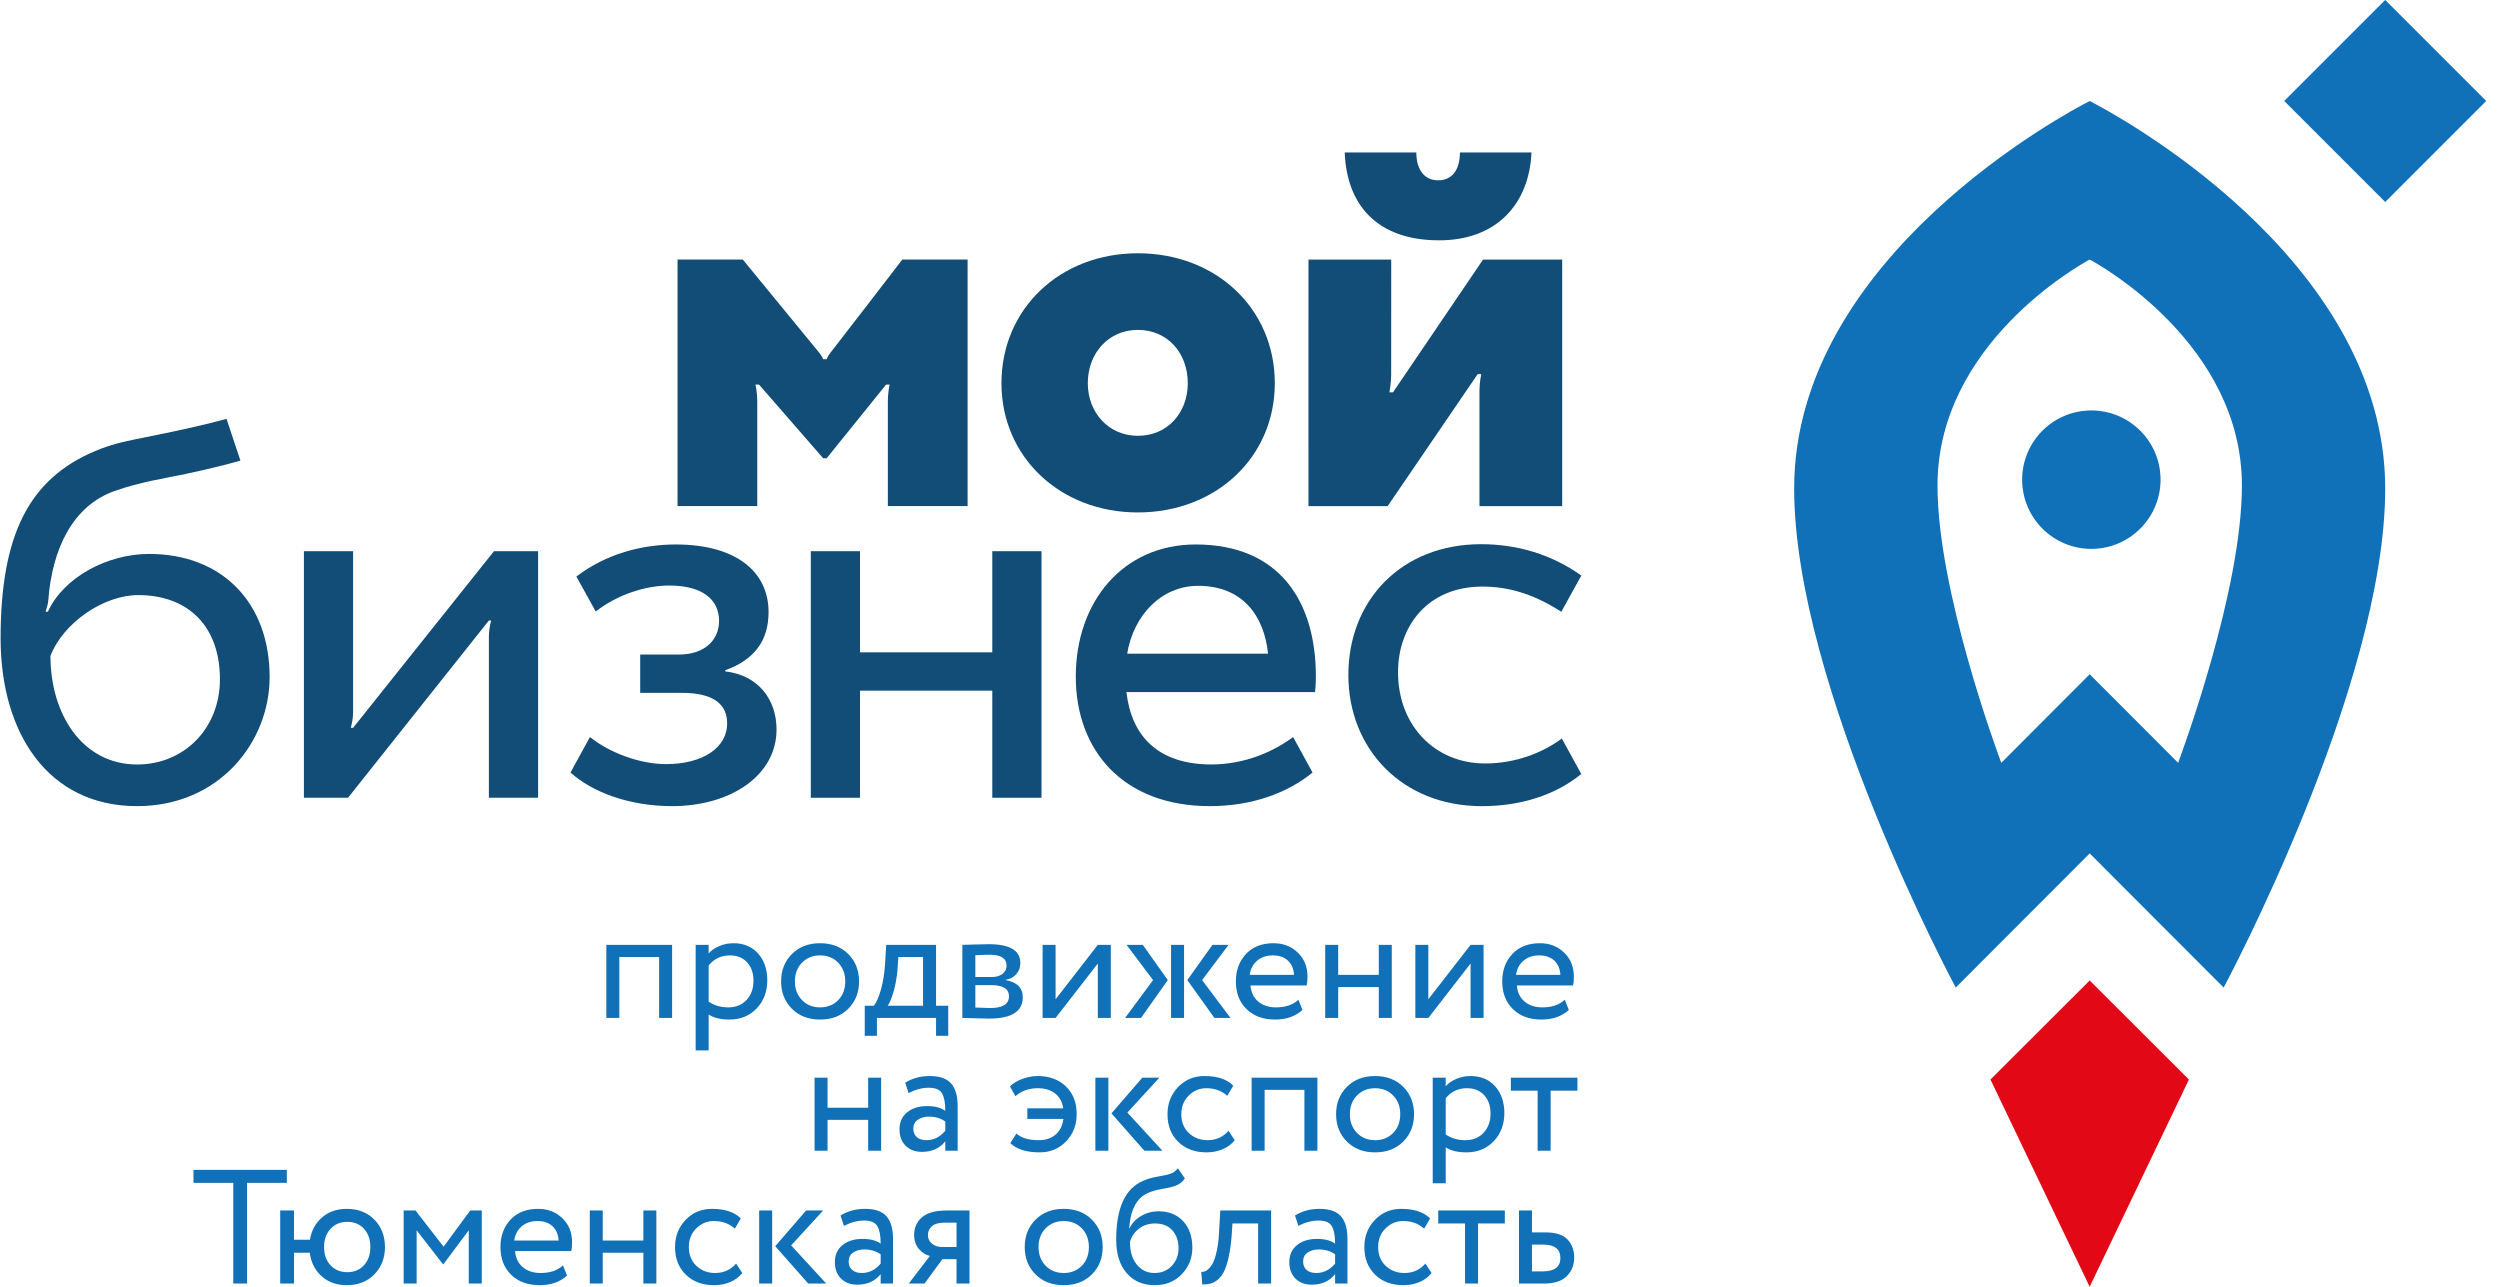
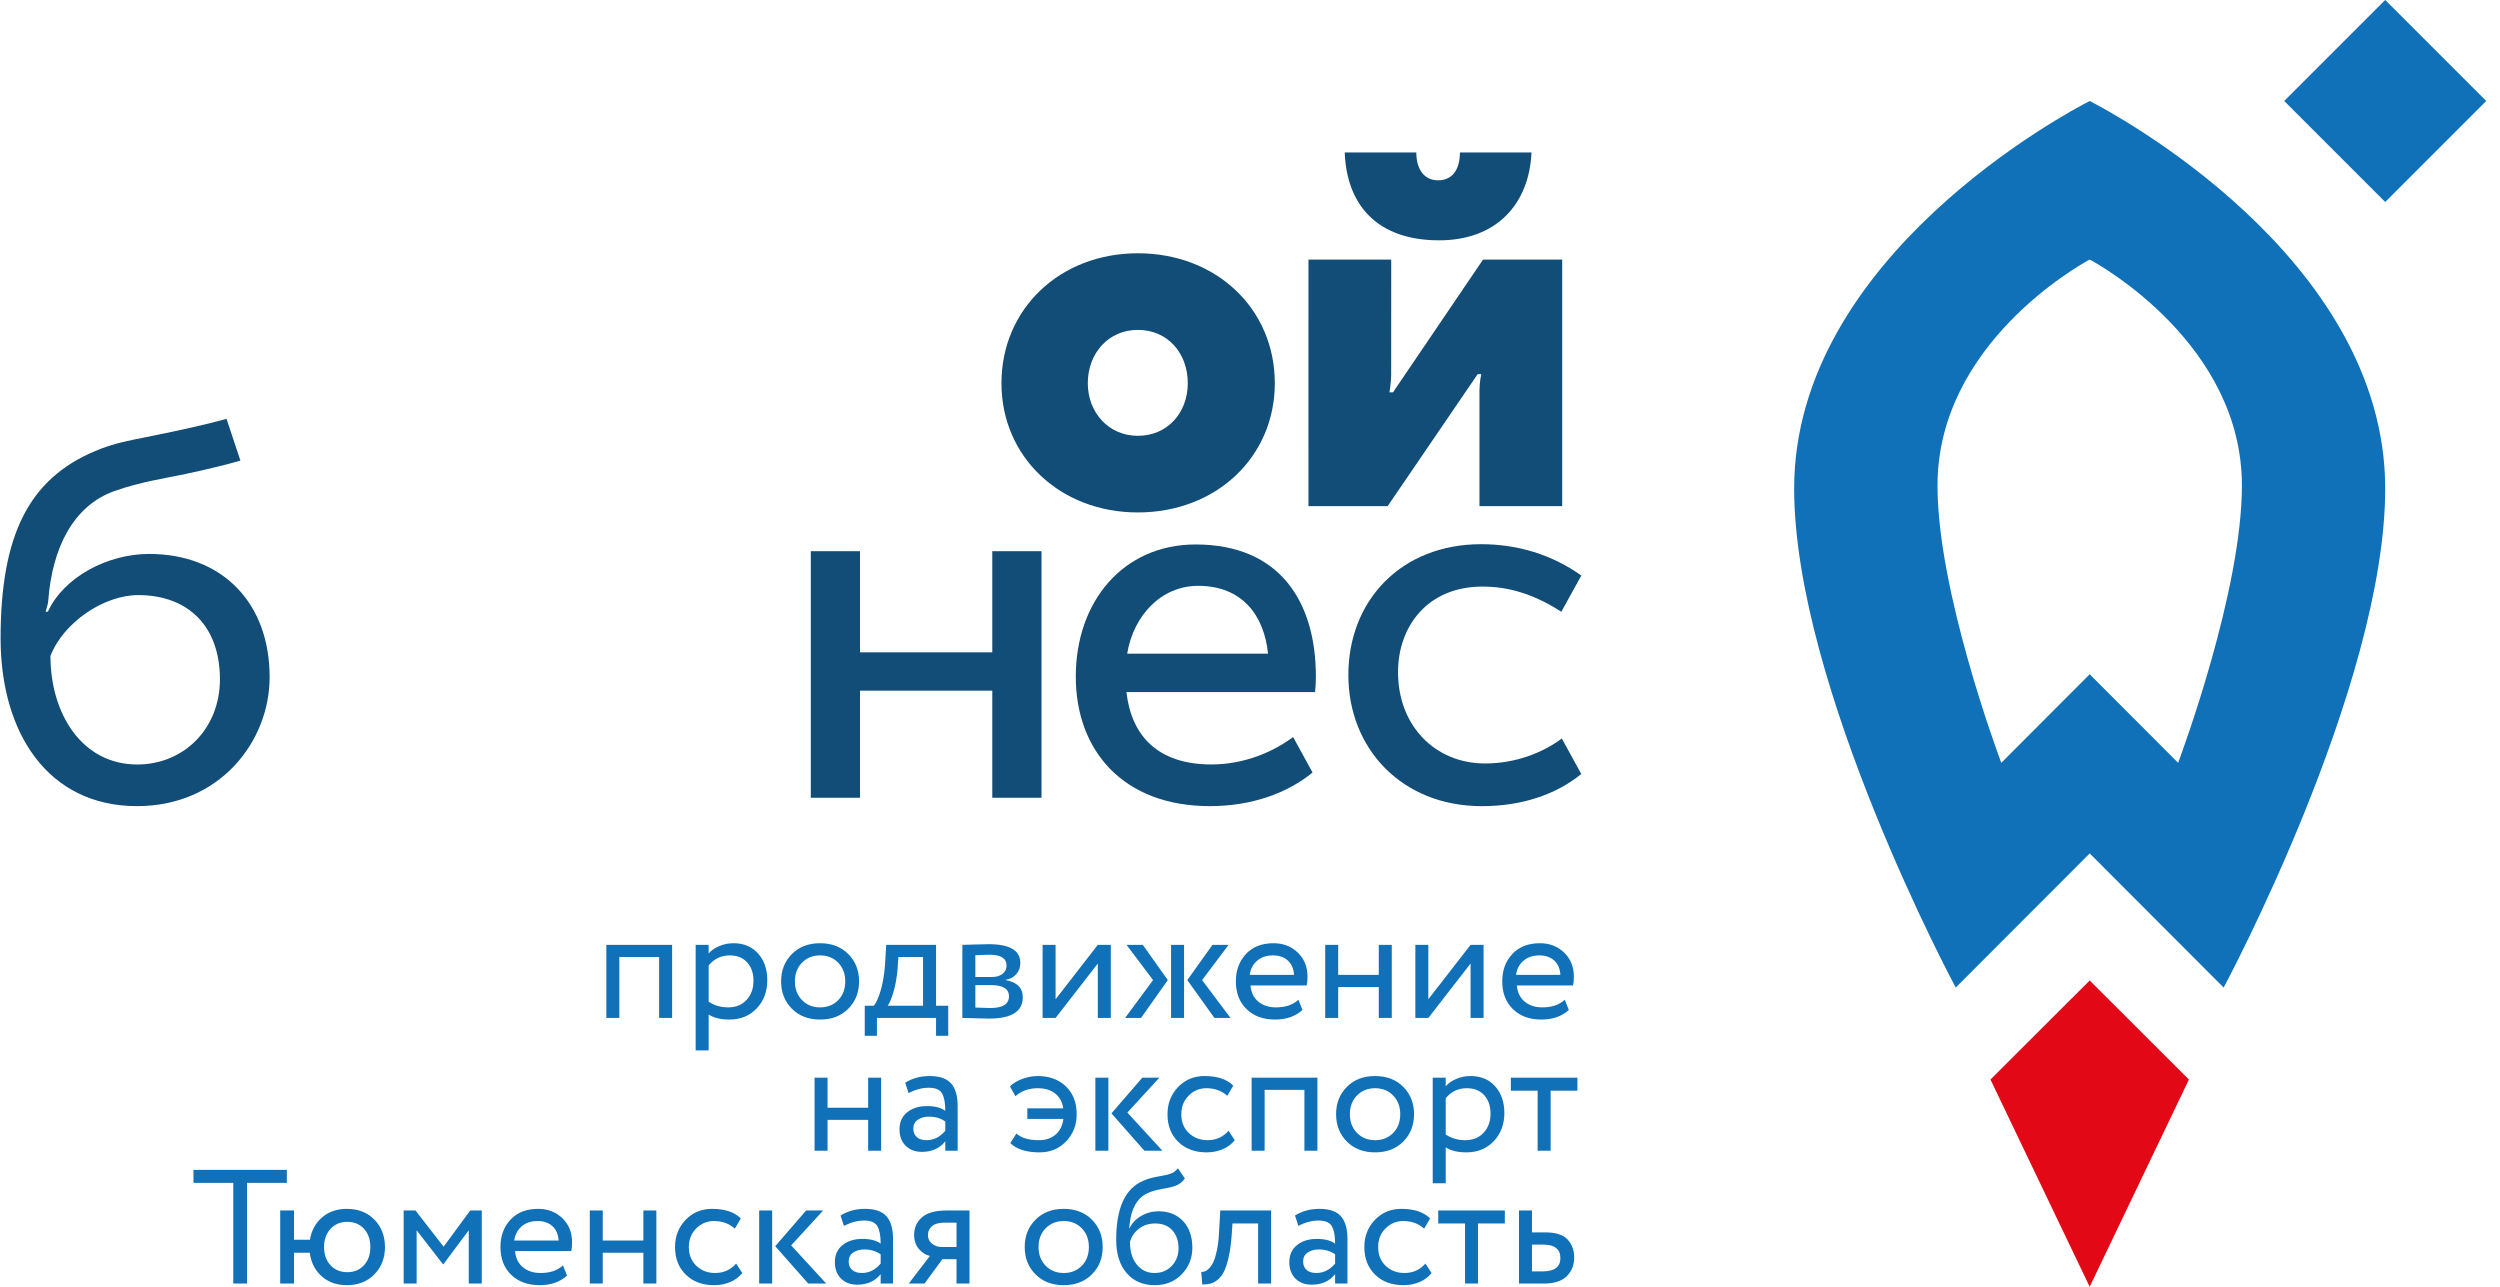
<svg xmlns="http://www.w3.org/2000/svg" width="136" height="70" viewBox="0 0 136 70" fill="none">
  <g clip-path="url(#clip0_3964_658)">
    <path d="M108.281 58.727L113.678 70L119.078 58.727L113.679 53.338L108.281 58.727Z" fill="#E20816" />
    <path d="M118.491 41.499L113.679 36.679L108.869 41.499C108.622 40.831 105.4 32.105 105.4 26.413C105.4 18.736 113.1 14.433 113.679 14.117C114.258 14.433 121.96 18.736 121.96 26.413C121.96 32.105 118.735 40.831 118.491 41.499ZM113.679 5.495C112.536 6.079 97.602 13.971 97.602 26.58C97.602 37.366 106.392 53.724 106.392 53.724L113.679 46.425L120.967 53.724C120.967 53.724 129.755 37.366 129.755 26.58C129.755 13.971 114.822 6.079 113.679 5.495Z" fill="#1071B8" />
    <path d="M129.756 10.988L124.261 5.493L129.753 0H129.757L135.25 5.493L129.756 10.988Z" fill="#1071B8" />
-     <path d="M117.534 26.093C117.534 28.173 115.847 29.859 113.768 29.859C111.689 29.859 110.005 28.173 110.005 26.093C110.005 24.014 111.689 22.328 113.768 22.328C115.847 22.328 117.534 24.014 117.534 26.093Z" fill="#1071B8" />
    <path d="M7.463 41.588C10.006 41.588 11.964 39.637 11.964 36.953C11.964 34.063 10.232 32.373 7.517 32.373C5.657 32.373 3.453 33.852 2.744 35.683C2.744 38.831 4.463 41.588 7.463 41.588ZM13.079 25.056C12.393 25.262 11.226 25.543 10.088 25.785C9.025 26.011 7.63 26.213 6.224 26.714C3.987 27.51 2.833 29.809 2.623 32.699C2.61 32.884 2.529 33.079 2.481 33.274H2.605C3.47 31.395 5.845 30.134 8.113 30.134C12.068 30.134 14.668 32.773 14.668 36.833C14.668 40.352 11.941 43.854 7.457 43.854C2.577 43.854 0.032 39.831 0.032 34.73C0.032 29.053 1.602 26.041 5.184 24.533C6.239 24.089 7.138 23.945 7.964 23.777C9.915 23.379 11.076 23.129 12.323 22.785L13.079 25.056Z" fill="#124D78" />
-     <path d="M18.932 43.398H16.532V29.985H19.208V38.755C19.208 39.066 19.142 39.38 19.084 39.593C19.157 39.593 19.208 39.594 19.208 39.594L26.872 29.985H29.272V43.398H26.595V34.629C26.595 34.321 26.659 33.966 26.72 33.756H26.595L18.932 43.398Z" fill="#124D78" />
-     <path d="M31.035 42.025L32.093 40.094C33.167 40.958 34.821 41.568 36.233 41.568C38.235 41.568 39.557 40.67 39.557 39.357C39.557 38.254 38.736 37.692 37.094 37.692H34.827V35.607H36.944C38.289 35.607 39.117 34.852 39.117 33.776C39.117 32.583 38.169 31.853 36.407 31.853C35.149 31.853 33.612 32.322 32.408 33.267L31.355 31.364C32.962 30.134 34.913 29.619 36.766 29.619C39.989 29.619 41.81 31.06 41.81 33.299C41.81 34.852 41.034 35.895 39.452 36.462V36.523C41.244 36.731 42.244 38.044 42.244 39.687C42.244 42.164 39.78 43.854 36.558 43.854C34.213 43.854 32.201 43.081 31.035 42.025Z" fill="#124D78" />
    <path d="M53.981 43.398V37.572H46.785V43.398H44.108V29.985H46.785V35.487H53.981V29.985H56.658V43.398H53.981Z" fill="#124D78" />
    <path d="M65.175 31.869C67.595 31.869 68.77 33.495 68.981 35.559H61.319C61.659 33.481 63.178 31.869 65.175 31.869ZM71.539 37.647C71.567 37.371 71.584 37.093 71.584 36.807C71.584 32.719 69.609 29.619 65.043 29.619C61.099 29.619 58.523 32.719 58.523 36.807C58.523 40.843 61.114 43.854 65.814 43.854C68.082 43.854 70.013 43.158 71.403 42.026L70.345 40.094C69.315 40.867 67.745 41.586 65.891 41.586C62.955 41.586 61.536 39.989 61.279 37.647H61.289H71.539Z" fill="#124D78" />
    <path d="M80.642 31.911C81.999 31.911 83.365 32.269 84.936 33.281C84.936 33.281 85.616 32.053 86.024 31.309C84.417 30.17 82.562 29.604 80.57 29.604C76.251 29.604 73.351 32.638 73.351 36.725C73.351 40.708 76.241 43.855 80.615 43.855C82.759 43.855 84.631 43.238 86.021 42.105L84.963 40.174C83.933 40.947 82.442 41.533 80.795 41.533C78.065 41.533 76.053 39.48 76.053 36.565C76.053 34.077 77.657 31.911 80.642 31.911Z" fill="#124D78" />
    <path d="M79.419 8.294C79.419 9.254 78.984 9.809 78.233 9.809C77.481 9.809 77.048 9.22 77.048 8.294H73.152C73.261 11.149 74.912 13.074 78.292 13.074C81.411 13.074 83.192 11.095 83.313 8.294H79.419Z" fill="#124D78" />
    <path d="M71.18 27.535L71.181 14.121H75.683C75.683 14.121 75.68 19.909 75.68 20.366C75.68 20.824 75.585 21.343 75.585 21.343H75.779L80.678 14.121H84.983V27.535H80.483V21.232C80.483 20.781 80.581 20.354 80.581 20.354H80.385L75.487 27.535H71.18Z" fill="#124D78" />
    <path d="M61.895 23.708C63.528 23.708 64.615 22.437 64.615 20.847C64.615 19.215 63.528 17.946 61.895 17.946C60.304 17.946 59.176 19.215 59.176 20.847C59.176 22.437 60.304 23.708 61.895 23.708ZM61.895 13.778C66.167 13.778 69.35 16.798 69.35 20.847C69.35 24.855 66.167 27.877 61.895 27.877C57.665 27.877 54.479 24.855 54.479 20.847C54.479 16.798 57.665 13.778 61.895 13.778Z" fill="#124D78" />
-     <path d="M49.087 14.118C49.087 14.118 45.328 19.004 45.176 19.189C44.991 19.418 44.976 19.542 44.976 19.542H44.78C44.78 19.542 44.743 19.408 44.567 19.189C44.303 18.861 40.407 14.118 40.407 14.118H36.858V27.531H41.195V21.9C41.195 21.294 41.097 20.924 41.097 20.924H41.293L44.781 24.93H44.97L48.201 20.924H48.396C48.396 20.924 48.299 21.288 48.299 21.9V27.531H52.638V14.118H49.087Z" fill="#124D78" />
    <path d="M35.856 55.376V52.062H33.691V55.376H32.984V51.4H36.563V55.376H35.856ZM37.844 57.142V51.4H38.551V51.868C38.692 51.703 38.886 51.569 39.13 51.466C39.374 51.363 39.632 51.311 39.903 51.311C40.462 51.311 40.909 51.499 41.241 51.872C41.575 52.247 41.74 52.73 41.74 53.326C41.74 53.938 41.55 54.448 41.167 54.854C40.783 55.261 40.286 55.464 39.673 55.464C39.202 55.464 38.828 55.373 38.551 55.19V57.142H37.844ZM39.7 51.974C39.229 51.974 38.846 52.157 38.551 52.522V54.492C38.857 54.698 39.211 54.801 39.611 54.801C40.03 54.801 40.364 54.666 40.614 54.395C40.865 54.124 40.989 53.776 40.989 53.352C40.989 52.94 40.875 52.607 40.645 52.354C40.416 52.1 40.1 51.974 39.7 51.974ZM43.079 54.876C42.688 54.484 42.492 53.988 42.492 53.387C42.492 52.787 42.688 52.291 43.079 51.899C43.471 51.507 43.982 51.311 44.612 51.311C45.242 51.311 45.754 51.507 46.146 51.899C46.537 52.291 46.733 52.787 46.733 53.387C46.733 53.988 46.537 54.484 46.146 54.876C45.754 55.268 45.242 55.464 44.612 55.464C43.982 55.464 43.471 55.268 43.079 54.876ZM43.243 53.387C43.243 53.8 43.371 54.138 43.627 54.404C43.883 54.669 44.212 54.801 44.612 54.801C45.013 54.801 45.341 54.67 45.598 54.408C45.853 54.146 45.982 53.806 45.982 53.387C45.982 52.976 45.853 52.636 45.598 52.371C45.341 52.107 45.013 51.974 44.612 51.974C44.217 51.974 43.891 52.105 43.631 52.367C43.373 52.629 43.243 52.969 43.243 53.387ZM47.042 56.347V54.713H47.537C47.678 54.536 47.807 54.245 47.922 53.839C48.036 53.431 48.111 52.969 48.147 52.451L48.209 51.4H50.921V54.713H51.584V56.347H50.921V55.376H47.705V56.347H47.042ZM48.827 52.725C48.786 53.19 48.712 53.603 48.606 53.962C48.5 54.321 48.394 54.571 48.288 54.713H50.214V52.062H48.871L48.827 52.725ZM52.352 55.376V51.4C52.447 51.4 52.657 51.394 52.984 51.382C53.311 51.37 53.581 51.364 53.792 51.364C54.935 51.364 55.507 51.706 55.507 52.389C55.507 52.625 55.433 52.826 55.286 52.995C55.138 53.162 54.947 53.264 54.711 53.299V53.317C55.33 53.429 55.639 53.741 55.639 54.253C55.639 55.025 55.029 55.411 53.81 55.411C53.633 55.411 53.374 55.405 53.033 55.393C52.691 55.382 52.464 55.376 52.352 55.376ZM53.907 53.59H53.059V54.81C53.483 54.828 53.754 54.837 53.872 54.837C54.549 54.837 54.888 54.624 54.888 54.201C54.888 53.794 54.562 53.59 53.907 53.59ZM53.846 51.938C53.675 51.938 53.413 51.947 53.059 51.965V53.149H53.951C54.193 53.149 54.387 53.093 54.535 52.981C54.682 52.869 54.756 52.719 54.756 52.53C54.756 52.136 54.452 51.938 53.846 51.938ZM57.424 55.376H56.717V51.4H57.424V54.36L59.721 51.4H60.428V55.376H59.721V52.416L57.424 55.376ZM66.834 51.4L65.394 53.317L66.94 55.376H66.065L64.59 53.317L65.959 51.4H66.834ZM63.706 55.376V51.4H64.413V55.376H63.706ZM62.726 53.317L61.285 51.4H62.169L63.529 53.317L62.071 55.376H61.205L62.726 53.317ZM70.633 54.386L70.854 54.943C70.471 55.29 69.974 55.464 69.361 55.464C68.719 55.464 68.204 55.275 67.815 54.898C67.426 54.522 67.231 54.018 67.231 53.387C67.231 52.787 67.414 52.291 67.779 51.899C68.144 51.507 68.645 51.311 69.281 51.311C69.805 51.311 70.244 51.48 70.597 51.819C70.951 52.158 71.128 52.595 71.128 53.132C71.128 53.314 71.113 53.473 71.084 53.609H68.026C68.056 53.979 68.196 54.271 68.446 54.483C68.697 54.695 69.019 54.801 69.413 54.801C69.932 54.801 70.339 54.663 70.633 54.386ZM69.246 51.974C68.892 51.974 68.604 52.072 68.38 52.27C68.156 52.467 68.023 52.722 67.982 53.034H70.394C70.377 52.704 70.266 52.445 70.063 52.257C69.86 52.068 69.588 51.974 69.246 51.974ZM75.006 55.376V53.697H72.798V55.376H72.091V51.4H72.798V53.034H75.006V51.4H75.713V55.376H75.006ZM77.702 55.376H76.995V51.4H77.702V54.36L79.999 51.4H80.706V55.376H79.999V52.416L77.702 55.376ZM85.123 54.386L85.344 54.943C84.962 55.29 84.463 55.464 83.851 55.464C83.209 55.464 82.693 55.275 82.305 54.898C81.916 54.522 81.722 54.018 81.722 53.387C81.722 52.787 81.904 52.291 82.269 51.899C82.635 51.507 83.135 51.311 83.772 51.311C84.296 51.311 84.735 51.48 85.088 51.819C85.441 52.158 85.618 52.595 85.618 53.132C85.618 53.314 85.603 53.473 85.574 53.609H82.517C82.546 53.979 82.686 54.271 82.937 54.483C83.187 54.695 83.509 54.801 83.904 54.801C84.422 54.801 84.829 54.663 85.123 54.386ZM83.736 51.974C83.383 51.974 83.094 52.072 82.871 52.27C82.646 52.467 82.514 52.722 82.473 53.034H84.885C84.867 52.704 84.756 52.445 84.554 52.257C84.35 52.068 84.078 51.974 83.736 51.974ZM47.228 62.601V60.922H45.019V62.601H44.312V58.625H45.019V60.259H47.228V58.625H47.934V62.601H47.228ZM49.428 59.464L49.242 58.899C49.631 58.657 50.073 58.536 50.567 58.536C51.115 58.536 51.507 58.672 51.742 58.943C51.978 59.214 52.096 59.62 52.096 60.162V62.601H51.424V62.088C51.118 62.471 50.694 62.662 50.152 62.662C49.787 62.662 49.492 62.552 49.269 62.331C49.045 62.111 48.933 61.812 48.933 61.434C48.933 61.04 49.073 60.73 49.352 60.507C49.632 60.283 49.993 60.171 50.435 60.171C50.859 60.171 51.189 60.256 51.424 60.427C51.424 60.003 51.366 59.688 51.248 59.482C51.13 59.275 50.889 59.173 50.523 59.173C50.164 59.173 49.799 59.269 49.428 59.464ZM50.399 62.026C50.794 62.026 51.136 61.856 51.424 61.514V61.01C51.177 60.834 50.879 60.745 50.532 60.745C50.297 60.745 50.096 60.801 49.931 60.913C49.766 61.025 49.684 61.187 49.684 61.399C49.684 61.593 49.747 61.747 49.874 61.859C50.001 61.971 50.175 62.026 50.399 62.026ZM55.886 60.869V60.294H57.839C57.786 59.935 57.636 59.663 57.388 59.477C57.141 59.291 56.832 59.199 56.461 59.199C55.971 59.199 55.565 59.343 55.242 59.632L54.941 59.102C55.118 58.925 55.348 58.787 55.63 58.686C55.913 58.586 56.187 58.536 56.452 58.536C57.083 58.536 57.593 58.724 57.985 59.102C58.377 59.478 58.572 59.982 58.572 60.612C58.572 61.196 58.381 61.688 57.998 62.088C57.615 62.489 57.135 62.689 56.558 62.689C55.833 62.689 55.3 62.521 54.959 62.185L55.294 61.664C55.56 61.906 55.966 62.026 56.514 62.026C56.885 62.026 57.188 61.925 57.424 61.722C57.659 61.519 57.801 61.234 57.848 60.869H55.886ZM63.07 58.625L61.329 60.524L63.238 62.601H62.257L60.463 60.568L62.142 58.625H63.07ZM59.588 62.601V58.625H60.295V62.601H59.588ZM66.834 61.514L67.169 62.026C67.004 62.238 66.787 62.402 66.516 62.517C66.245 62.632 65.953 62.689 65.641 62.689C65.005 62.689 64.491 62.499 64.099 62.119C63.707 61.739 63.512 61.237 63.512 60.612C63.512 60.029 63.703 59.538 64.086 59.137C64.469 58.737 64.949 58.536 65.526 58.536C66.221 58.536 66.743 58.71 67.09 59.058L66.763 59.614C66.463 59.337 66.083 59.199 65.623 59.199C65.252 59.199 64.932 59.333 64.665 59.601C64.397 59.869 64.263 60.206 64.263 60.612C64.263 61.037 64.4 61.379 64.674 61.637C64.948 61.897 65.288 62.026 65.694 62.026C66.154 62.026 66.533 61.856 66.834 61.514ZM70.96 62.601V59.288H68.795V62.601H68.089V58.625H71.667V62.601H70.96ZM73.271 62.102C72.879 61.71 72.683 61.214 72.683 60.612C72.683 60.012 72.879 59.516 73.271 59.124C73.662 58.732 74.173 58.536 74.803 58.536C75.434 58.536 75.945 58.732 76.337 59.124C76.728 59.516 76.924 60.012 76.924 60.612C76.924 61.214 76.728 61.71 76.337 62.102C75.945 62.493 75.434 62.689 74.803 62.689C74.173 62.689 73.662 62.493 73.271 62.102ZM73.433 60.612C73.433 61.025 73.562 61.363 73.819 61.629C74.074 61.894 74.403 62.026 74.803 62.026C75.204 62.026 75.532 61.895 75.789 61.633C76.045 61.371 76.173 61.031 76.173 60.612C76.173 60.201 76.045 59.861 75.789 59.596C75.532 59.332 75.204 59.199 74.803 59.199C74.409 59.199 74.082 59.33 73.822 59.592C73.564 59.854 73.433 60.195 73.433 60.612ZM77.94 64.368V58.625H78.647V59.093C78.788 58.928 78.981 58.794 79.226 58.691C79.47 58.587 79.728 58.536 79.999 58.536C80.558 58.536 81.005 58.724 81.337 59.097C81.67 59.472 81.837 59.956 81.837 60.551C81.837 61.163 81.645 61.673 81.262 62.079C80.879 62.486 80.382 62.689 79.769 62.689C79.298 62.689 78.924 62.598 78.647 62.415V64.368H77.94ZM79.796 59.199C79.324 59.199 78.941 59.382 78.647 59.746V61.717C78.953 61.923 79.306 62.026 79.707 62.026C80.125 62.026 80.46 61.891 80.71 61.62C80.961 61.349 81.085 61.001 81.085 60.577C81.085 60.165 80.971 59.832 80.741 59.579C80.511 59.326 80.196 59.199 79.796 59.199ZM82.19 59.332V58.625H85.812V59.332H84.355V62.601H83.647V59.332H82.19ZM10.525 64.348V63.641H15.605V64.348H13.441V69.826H12.69V64.348H10.525ZM15.243 69.826V65.85H15.994V67.44H16.86C16.942 66.939 17.163 66.535 17.523 66.225C17.882 65.916 18.33 65.762 18.866 65.762C19.484 65.762 19.985 65.957 20.368 66.349C20.751 66.741 20.942 67.237 20.942 67.837C20.942 68.439 20.749 68.935 20.364 69.327C19.978 69.718 19.479 69.914 18.866 69.914C18.312 69.914 17.854 69.75 17.492 69.424C17.13 69.097 16.916 68.671 16.851 68.147H15.994V69.826H15.243ZM17.629 67.837C17.629 68.25 17.747 68.582 17.982 68.832C18.218 69.082 18.521 69.207 18.892 69.207C19.263 69.207 19.565 69.082 19.798 68.832C20.03 68.582 20.147 68.25 20.147 67.837C20.147 67.431 20.032 67.102 19.802 66.848C19.573 66.595 19.269 66.469 18.892 66.469C18.521 66.469 18.218 66.595 17.982 66.848C17.747 67.102 17.629 67.431 17.629 67.837ZM21.959 69.826V65.85H22.603L24.132 67.82L25.581 65.85H26.208V69.826H25.501V66.927L24.123 68.774H24.097L22.665 66.927V69.826H21.959ZM30.625 68.836L30.847 69.393C30.464 69.74 29.966 69.914 29.353 69.914C28.711 69.914 28.196 69.725 27.807 69.349C27.418 68.972 27.224 68.468 27.224 67.837C27.224 67.237 27.407 66.741 27.772 66.349C28.137 65.957 28.638 65.762 29.274 65.762C29.798 65.762 30.237 65.93 30.59 66.269C30.944 66.608 31.121 67.045 31.121 67.582C31.121 67.764 31.106 67.923 31.077 68.059H28.019C28.049 68.429 28.189 68.721 28.439 68.933C28.69 69.145 29.012 69.251 29.407 69.251C29.925 69.251 30.331 69.113 30.625 68.836ZM29.238 66.424C28.885 66.424 28.597 66.522 28.372 66.72C28.149 66.917 28.016 67.172 27.975 67.484H30.387C30.37 67.154 30.259 66.895 30.056 66.707C29.852 66.518 29.58 66.424 29.238 66.424ZM34.999 69.826V68.147H32.79V69.826H32.084V65.85H32.79V67.484H34.999V65.85H35.706V69.826H34.999ZM40.044 68.739L40.38 69.251C40.216 69.463 39.997 69.627 39.726 69.742C39.455 69.857 39.164 69.914 38.852 69.914C38.215 69.914 37.702 69.724 37.31 69.344C36.919 68.964 36.722 68.462 36.722 67.837C36.722 67.254 36.914 66.763 37.297 66.362C37.679 65.962 38.16 65.762 38.737 65.762C39.432 65.762 39.953 65.935 40.301 66.283L39.974 66.839C39.673 66.562 39.293 66.424 38.834 66.424C38.463 66.424 38.144 66.558 37.875 66.826C37.607 67.094 37.473 67.431 37.473 67.837C37.473 68.262 37.61 68.604 37.884 68.862C38.158 69.122 38.498 69.251 38.904 69.251C39.364 69.251 39.744 69.081 40.044 68.739ZM44.781 65.85L43.039 67.749L44.948 69.826H43.968L42.173 67.793L43.853 65.85H44.781ZM41.299 69.826V65.85H42.006V69.826H41.299ZM45.911 66.689L45.725 66.124C46.114 65.882 46.556 65.762 47.051 65.762C47.599 65.762 47.991 65.897 48.226 66.168C48.462 66.439 48.58 66.845 48.58 67.387V69.826H47.908V69.313C47.602 69.696 47.177 69.887 46.636 69.887C46.27 69.887 45.976 69.777 45.752 69.556C45.529 69.335 45.417 69.037 45.417 68.659C45.417 68.265 45.557 67.955 45.836 67.732C46.116 67.508 46.477 67.396 46.919 67.396C47.343 67.396 47.673 67.481 47.908 67.652C47.908 67.228 47.849 66.913 47.731 66.707C47.613 66.5 47.372 66.398 47.007 66.398C46.648 66.398 46.283 66.494 45.911 66.689ZM46.883 69.251C47.278 69.251 47.62 69.081 47.908 68.739V68.235C47.661 68.059 47.363 67.97 47.015 67.97C46.78 67.97 46.58 68.026 46.415 68.138C46.25 68.25 46.168 68.412 46.168 68.624C46.168 68.818 46.231 68.972 46.357 69.084C46.484 69.196 46.659 69.251 46.883 69.251ZM51.504 65.85H52.741V69.826H52.035V68.5H51.266L50.293 69.826H49.437L50.585 68.324C50.356 68.27 50.155 68.142 49.984 67.939C49.813 67.736 49.728 67.481 49.728 67.175C49.728 66.792 49.87 66.475 50.153 66.225C50.435 65.975 50.886 65.85 51.504 65.85ZM50.479 67.193C50.479 67.387 50.556 67.543 50.709 67.661C50.862 67.779 51.033 67.837 51.222 67.837H52.035V66.513H51.389C51.077 66.513 50.847 66.576 50.7 66.702C50.553 66.829 50.479 66.992 50.479 67.193ZM56.333 69.327C55.941 68.935 55.745 68.439 55.745 67.837C55.745 67.237 55.941 66.741 56.333 66.349C56.724 65.957 57.236 65.762 57.865 65.762C58.496 65.762 59.007 65.957 59.399 66.349C59.791 66.741 59.986 67.237 59.986 67.837C59.986 68.439 59.791 68.935 59.399 69.327C59.007 69.718 58.496 69.914 57.865 69.914C57.236 69.914 56.724 69.718 56.333 69.327ZM56.496 67.837C56.496 68.25 56.624 68.588 56.881 68.854C57.136 69.119 57.465 69.251 57.865 69.251C58.267 69.251 58.594 69.12 58.851 68.859C59.107 68.596 59.235 68.256 59.235 67.837C59.235 67.425 59.107 67.086 58.851 66.822C58.594 66.557 58.267 66.424 57.865 66.424C57.471 66.424 57.144 66.555 56.885 66.817C56.626 67.079 56.496 67.42 56.496 67.837ZM64.077 63.553L64.457 64.109C64.316 64.304 64.145 64.436 63.945 64.507C63.745 64.578 63.497 64.636 63.203 64.683C62.907 64.731 62.652 64.804 62.433 64.904C61.833 65.175 61.498 65.814 61.427 66.822H61.444C61.574 66.545 61.784 66.321 62.076 66.15C62.367 65.979 62.681 65.894 63.017 65.894C63.582 65.894 64.031 66.074 64.364 66.433C64.697 66.792 64.864 67.272 64.864 67.873C64.864 68.439 64.672 68.92 64.289 69.317C63.907 69.715 63.417 69.914 62.822 69.914C62.175 69.914 61.662 69.693 61.285 69.251C60.908 68.81 60.72 68.206 60.72 67.44C60.72 65.714 61.211 64.645 62.195 64.233C62.437 64.127 62.696 64.052 62.973 64.008C63.25 63.964 63.474 63.915 63.644 63.861C63.815 63.809 63.959 63.706 64.077 63.553ZM61.471 67.573C61.471 68.079 61.594 68.486 61.841 68.792C62.089 69.098 62.41 69.251 62.805 69.251C63.188 69.251 63.501 69.122 63.746 68.862C63.99 68.604 64.113 68.286 64.113 67.908C64.113 67.508 64.001 67.182 63.776 66.932C63.553 66.681 63.241 66.557 62.84 66.557C62.487 66.557 62.186 66.656 61.939 66.857C61.691 67.057 61.535 67.296 61.471 67.573ZM68.442 69.826V66.557H67.046L67.001 67.228C66.966 67.67 66.913 68.051 66.843 68.372C66.772 68.694 66.691 68.949 66.6 69.141C66.508 69.333 66.398 69.484 66.269 69.596C66.138 69.708 66.006 69.783 65.871 69.821C65.735 69.859 65.579 69.879 65.403 69.879L65.349 69.19C65.42 69.196 65.489 69.185 65.557 69.158C65.625 69.132 65.702 69.075 65.787 68.986C65.872 68.898 65.949 68.78 66.017 68.633C66.084 68.486 66.146 68.278 66.202 68.01C66.258 67.742 66.295 67.434 66.313 67.086L66.383 65.85H69.149V69.826H68.442ZM70.633 66.689L70.448 66.124C70.836 65.882 71.278 65.762 71.773 65.762C72.321 65.762 72.712 65.897 72.948 66.168C73.184 66.439 73.301 66.845 73.301 67.387V69.826H72.63V69.313C72.323 69.696 71.9 69.887 71.358 69.887C70.992 69.887 70.698 69.777 70.474 69.556C70.251 69.335 70.139 69.037 70.139 68.659C70.139 68.265 70.278 67.955 70.558 67.732C70.838 67.508 71.199 67.396 71.64 67.396C72.065 67.396 72.394 67.481 72.63 67.652C72.63 67.228 72.571 66.913 72.453 66.707C72.335 66.5 72.094 66.398 71.729 66.398C71.369 66.398 71.004 66.494 70.633 66.689ZM71.605 69.251C72 69.251 72.342 69.081 72.63 68.739V68.235C72.383 68.059 72.085 67.97 71.737 67.97C71.502 67.97 71.301 68.026 71.137 68.138C70.972 68.25 70.89 68.412 70.89 68.624C70.89 68.818 70.953 68.972 71.079 69.084C71.206 69.196 71.381 69.251 71.605 69.251ZM77.543 68.739L77.878 69.251C77.713 69.463 77.495 69.627 77.225 69.742C76.954 69.857 76.662 69.914 76.349 69.914C75.713 69.914 75.2 69.724 74.808 69.344C74.416 68.964 74.22 68.462 74.22 67.837C74.22 67.254 74.412 66.763 74.795 66.362C75.178 65.962 75.658 65.762 76.234 65.762C76.93 65.762 77.451 65.935 77.799 66.283L77.472 66.839C77.171 66.562 76.791 66.424 76.332 66.424C75.961 66.424 75.642 66.558 75.373 66.826C75.105 67.094 74.971 67.431 74.971 67.837C74.971 68.262 75.108 68.604 75.382 68.862C75.656 69.122 75.996 69.251 76.403 69.251C76.862 69.251 77.242 69.081 77.543 68.739ZM78.24 66.557V65.85H81.863V66.557H80.405V69.826H79.698V66.557H78.24ZM82.632 69.826V65.85H83.339V67.042H84.063C84.628 67.042 85.032 67.171 85.274 67.427C85.515 67.683 85.636 68.012 85.636 68.412C85.636 68.813 85.504 69.148 85.238 69.419C84.973 69.69 84.552 69.826 83.975 69.826H82.632ZM83.931 67.705H83.339V69.163H83.921C84.564 69.163 84.885 68.922 84.885 68.439C84.885 67.949 84.567 67.705 83.931 67.705Z" fill="#1071B8" />
  </g>
  <defs>
    <clipPath id="clip0_3964_658">
      <rect width="135.283" height="70" fill="white" />
    </clipPath>
  </defs>
</svg>